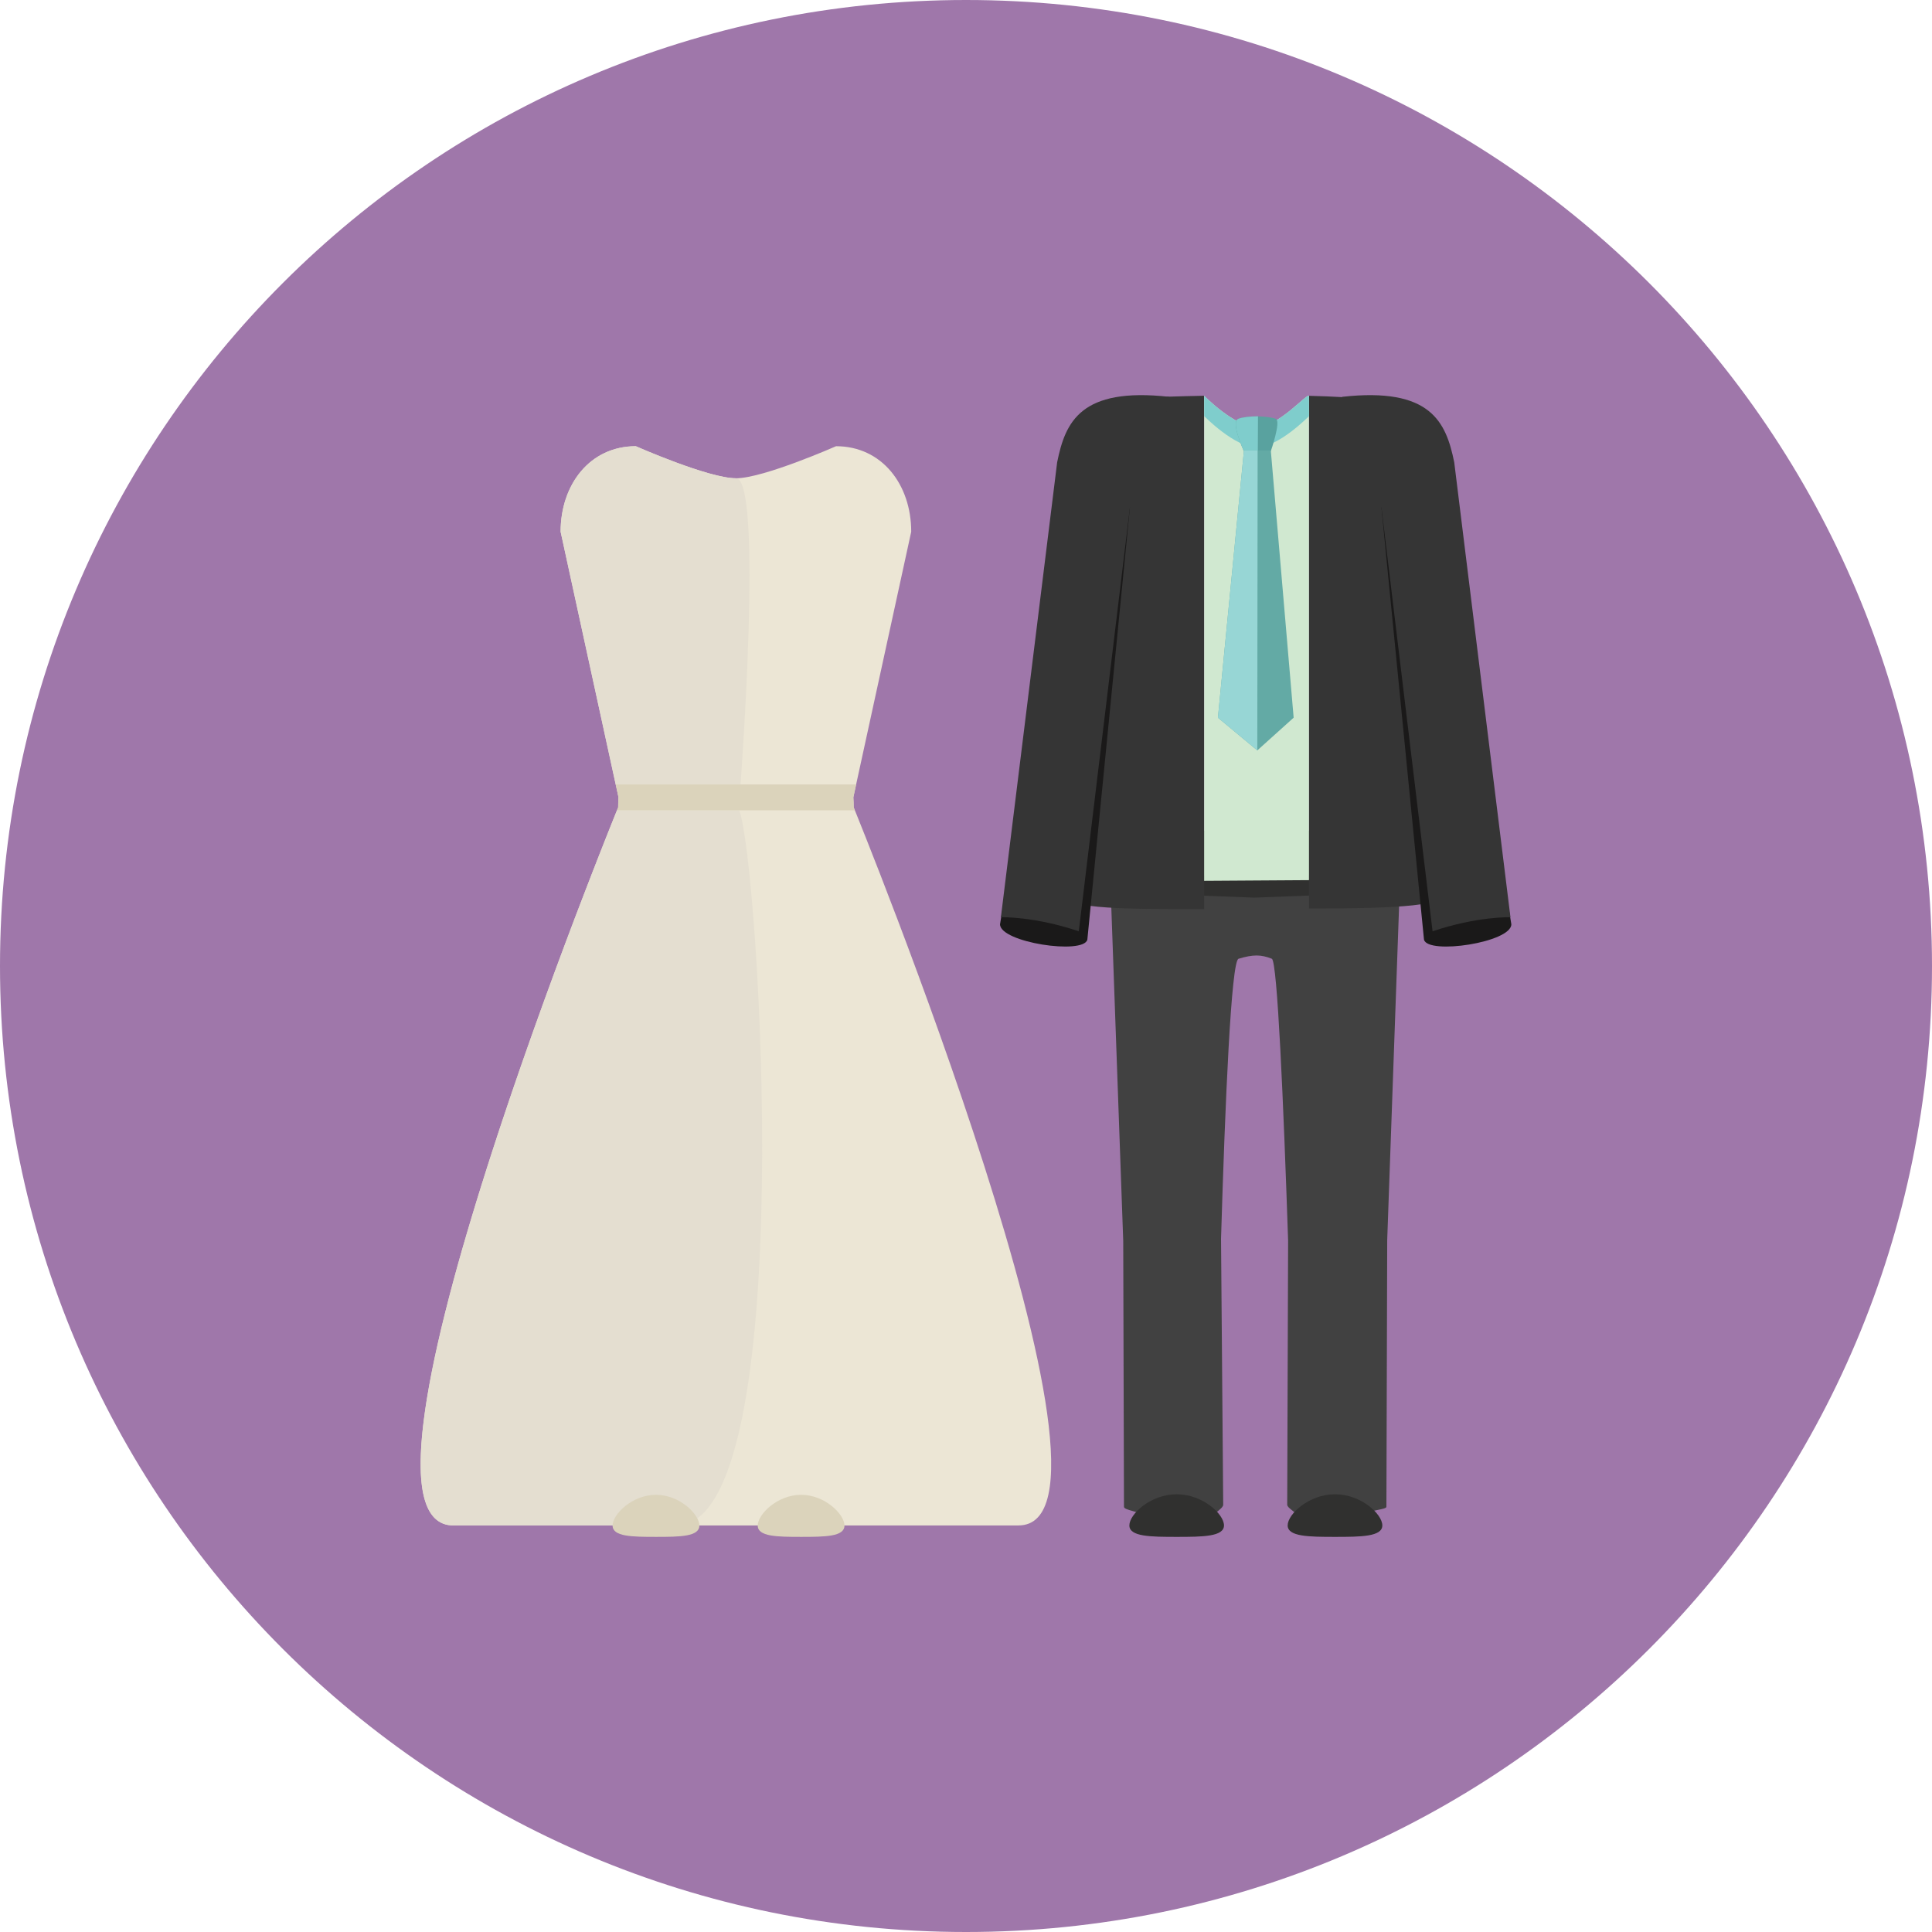
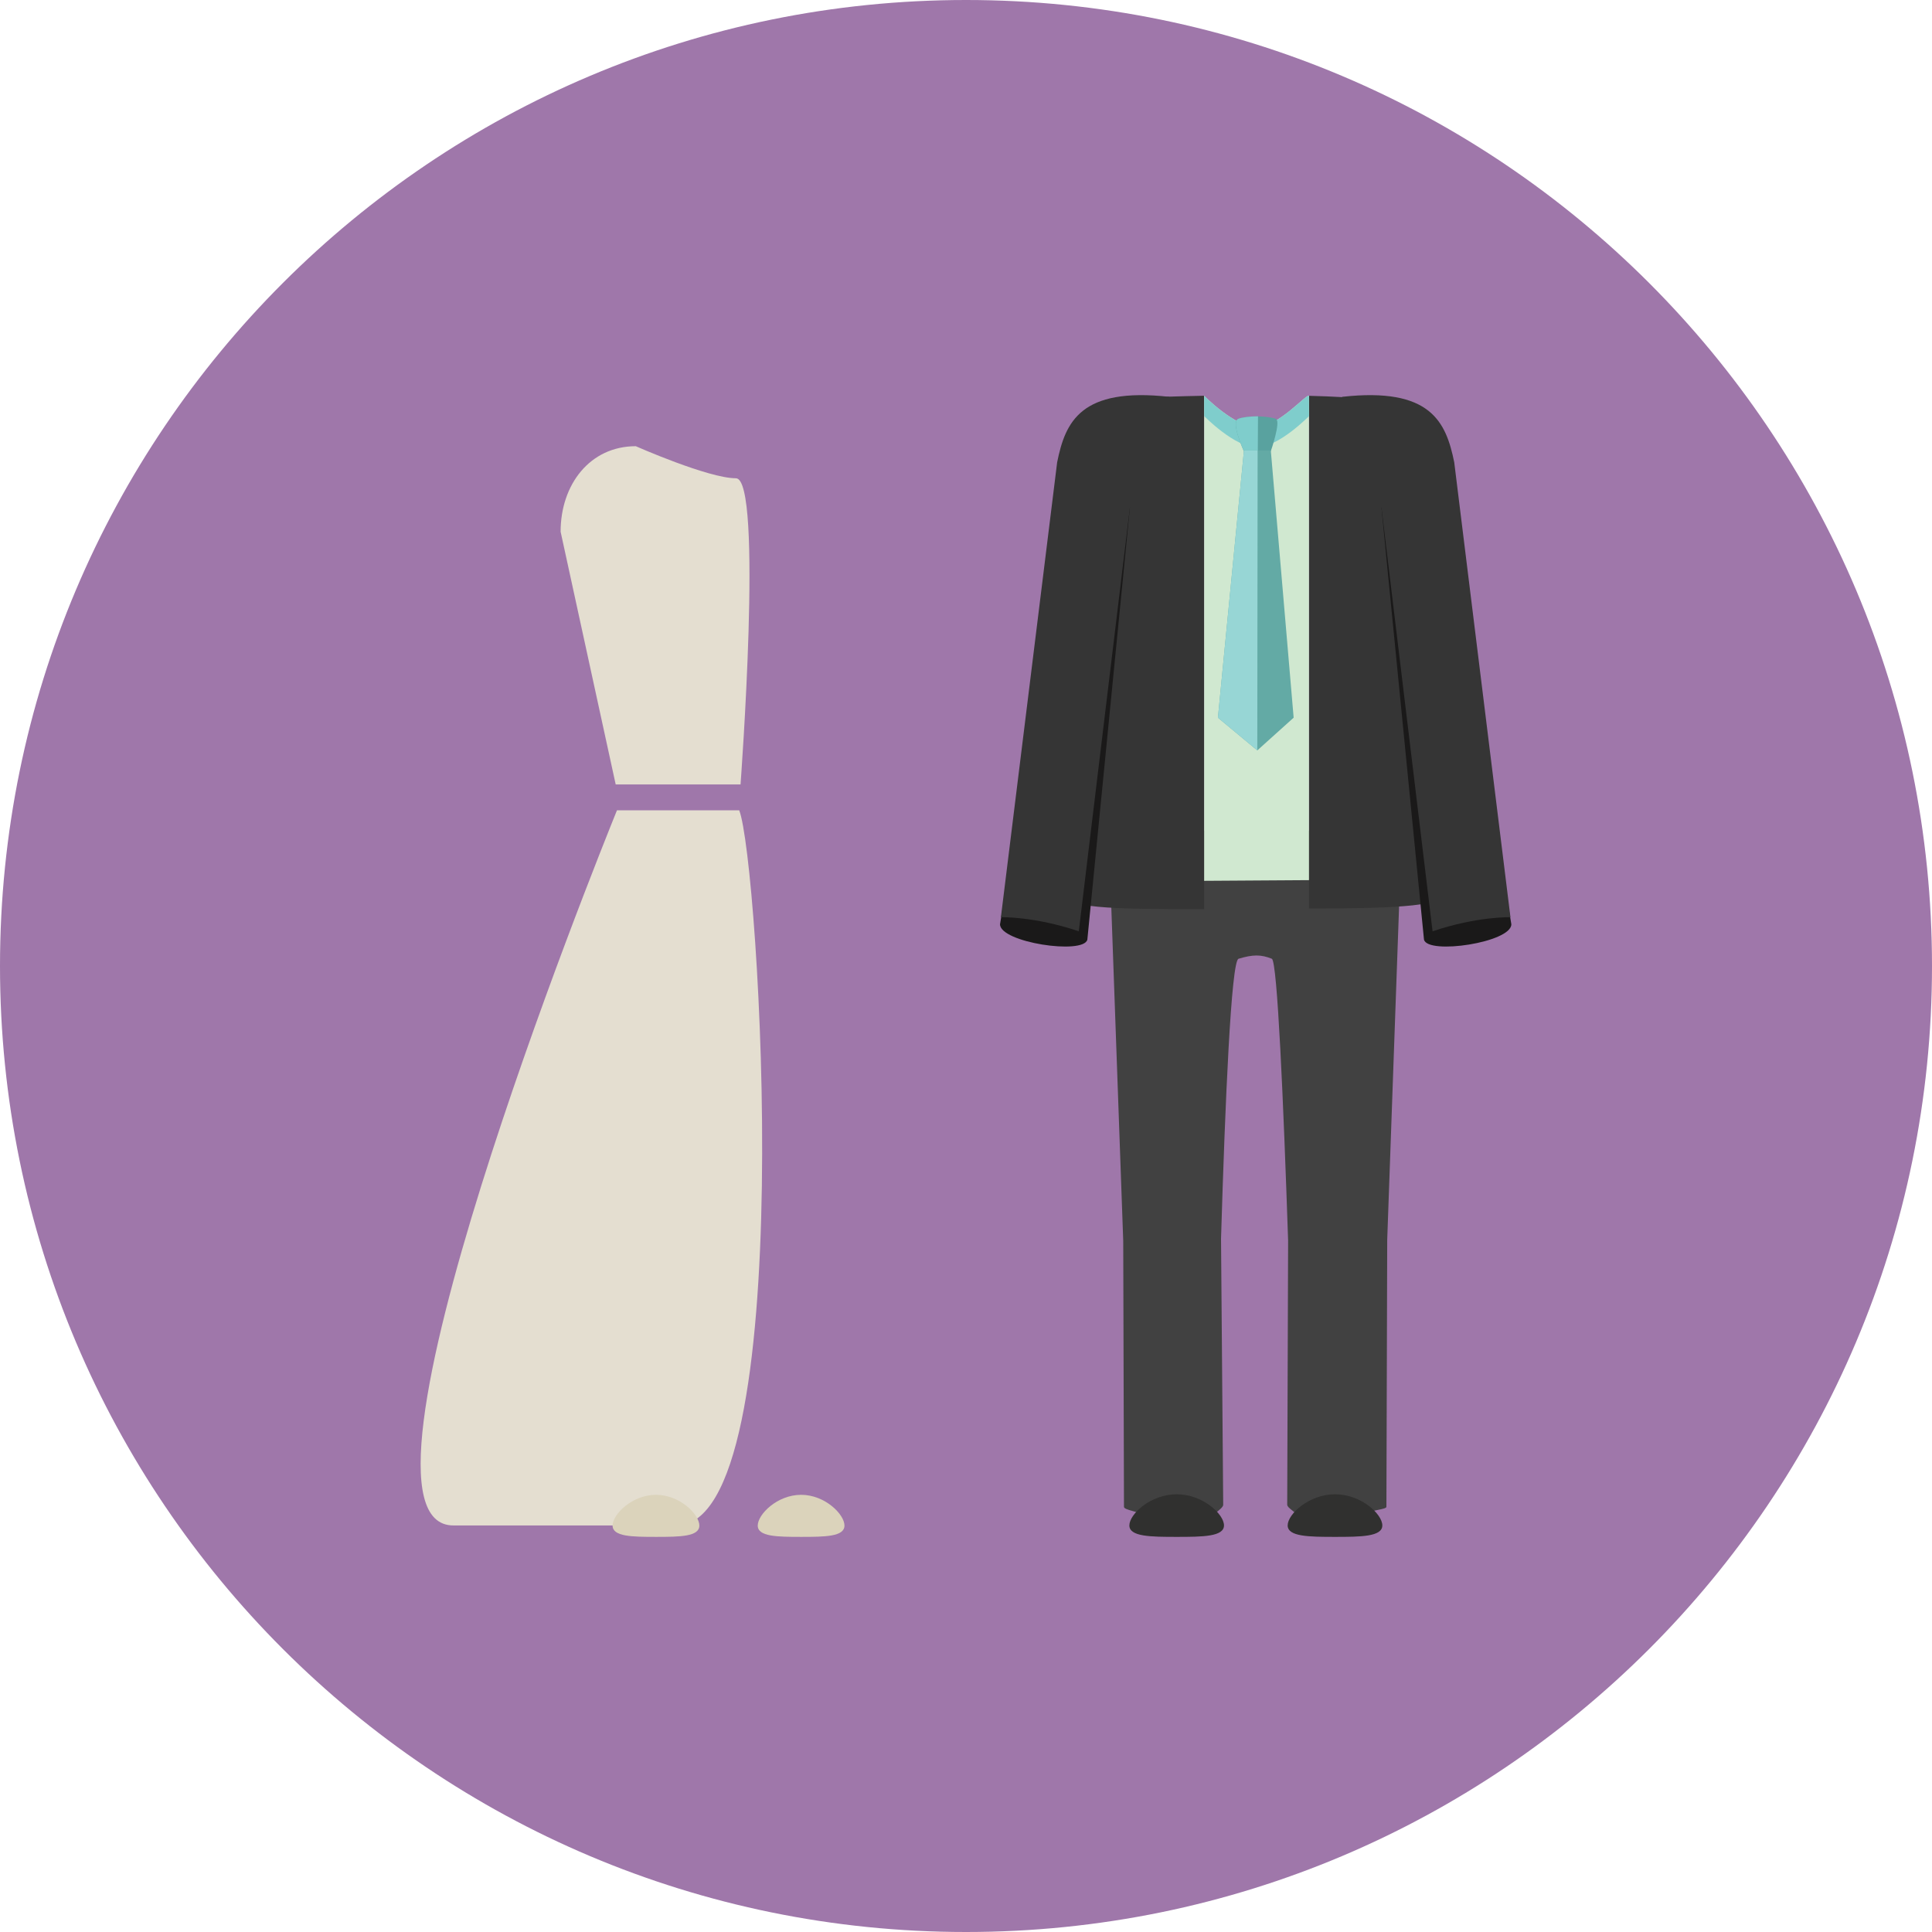
<svg xmlns="http://www.w3.org/2000/svg" version="1.1" id="Layer_1" x="0px" y="0px" viewBox="0 0 473.972 473.972" style="enable-background:new 0 0 473.972 473.972;" xml:space="preserve">
  <path style="fill:#9F77AA;" d="M0,236.99C0,106.095,106.098,0,236.99,0c130.884,0,236.982,106.095,236.982,236.99  c0,130.884-106.098,236.982-236.982,236.982C106.102,473.972,0,367.874,0,236.99z" />
  <path style="fill:#414141;" d="M334.976,203.781h-54.088c-5.957,0-8.296,12.681-8.296,17.665l2.967,82.985l0.183,65.246  c0,0.812,3.996,1.171,4.034,1.916c0.161,3.85,0.958,5.283,4.486,5.283h7.959c3.457,0,5.145-1.317,5.643-5.044  c0.109-0.812,2.223-1.792,2.223-2.683c0,0-0.546-64.681-0.535-65.238c1.014-33.661,2.492-68.157,4.296-68.703  c3.543-1.066,5.512-1.066,8.165,0c1.358,0.546,2.859,35.326,3.996,69.122c0.015,0.535-0.221,64.812-0.221,64.812  c0,0.827,2.099,1.74,2.193,2.5c0.46,3.82,2.148,5.231,5.665,5.231h7.951c3.682,0,4.393-1.673,4.516-5.774  c0.015-0.591,4.011-0.789,4.011-1.426l0.198-65.507l2.945-82.72C343.272,216.459,340.94,203.781,334.976,203.781z" />
-   <path style="fill:#30302F;" d="M350.755,213.259l-42.855,2.178l-42.791-2.14c-0.146,0.775-0.236,1.482-0.236,2.084l0.131,3.222  l42.724,1.609l43.124-1.643l0.138-3.188C350.998,214.771,350.909,214.056,350.755,213.259z" />
  <g>
    <path style="fill:#353535;" d="M259.703,116.994l1.785,102.184c0,3.573,9.822,3.873,33.923,3.873V97.088   C271.104,97.619,259.703,97.709,259.703,116.994z" />
    <path style="fill:#353535;" d="M321.128,97.103v125.78c24.108,0,32.857-0.849,32.857-3.704l1.785-102.184   C355.769,99.85,344.918,97.732,321.128,97.103z" />
  </g>
  <path style="fill:#D0E8D0;" d="M308.275,104.763c-5.384,0-12.864-7.674-12.864-7.674v119l25.717-0.168V97.103  C320.536,96.512,313.659,104.763,308.275,104.763z" />
  <path style="fill:#7FCDCC;" d="M308.275,104.763c-5.384,0-12.864-7.674-12.864-7.674v4.977c0,0,7.476,7.674,12.864,7.674  s12.857-7.659,12.857-7.659v-4.977C320.536,96.512,313.659,104.763,308.275,104.763z" />
  <g>
    <path style="fill:#59A29F;" d="M311.766,110.682c0,0,2.507-7.244,1.272-7.921c-2.425-0.849-7.431-0.775-9.287,0   c-1.863,0.775,1.403,7.921,1.403,7.921H311.766z" />
    <path style="fill:#7FCDCC;" d="M308.619,102.128c-1.804,0-3.925,0.228-4.868,0.629c-1.863,0.775,1.403,7.921,1.403,7.921h3.42   L308.619,102.128z" />
    <path style="fill:#63AAA5;" d="M305.176,110.499l-6.387,65.567l9.661,8.026l8.917-8.026l-5.605-65.567H305.176z" />
    <path style="fill:#97D6D5;" d="M305.176,110.499l-6.387,65.567l9.661,8.026l0.079-73.593L305.176,110.499L305.176,110.499z" />
  </g>
  <g>
    <path style="fill:#30302F;" d="M339.122,374.224c0,2.761-5.197,2.814-11.607,2.814c-6.41,0-11.615-0.052-11.615-2.814   c0-2.761,5.205-7.637,11.615-7.637C333.925,366.587,339.122,371.462,339.122,374.224z" />
    <path style="fill:#30302F;" d="M300.278,374.224c0,2.761-5.197,2.814-11.607,2.814s-11.607-0.052-11.607-2.814   c0-2.761,5.197-7.637,11.607-7.637S300.278,371.462,300.278,374.224z" />
  </g>
  <path style="fill:#1A1919;" d="M277.199,124.5l-10.443,106.02c-0.928,3.764-21.422,0.703-21.422-3.772l19.865-121.533L277.199,124.5  z" />
  <path style="fill:#353535;" d="M259.347,113.421l-13.8,111.603c0,0,8.127-0.262,19.109,3.45L277.199,124.5l5.714-4.756l3.933-22.391  C265.091,94.933,261.349,103.52,259.347,113.421z" />
  <path style="fill:#1A1919;" d="M338.901,124.5l10.443,106.02c0.928,3.764,21.429,0.703,21.429-3.772l-19.873-121.533L338.901,124.5z  " />
  <path style="fill:#353535;" d="M356.764,113.421l13.792,111.603c0,0-8.127-0.262-19.109,3.45L338.905,124.5l-5.714-4.756  l-3.925-22.391C351.013,94.933,354.755,103.52,356.764,113.421z" />
-   <path style="fill:#ECE6D5;" d="M209.432,198.079c0-0.842-0.037-1.658-0.086-2.477l14.2-65.16c0-11.585-7.207-20.973-18.44-20.973  c0,0-17.811,7.865-24.569,7.865c-6.758,0-24.561-7.865-24.561-7.865c-11.233,0-18.44,9.392-18.44,20.973l14.2,65.16  c-0.06,0.819-0.086,1.639-0.086,2.477c0,0-72.074,176.152-40.408,176.152H249.85C281.502,374.231,209.432,198.079,209.432,198.079z" />
  <path style="fill:#DBD3BB;" d="M207.172,374.261c0,2.728-4.756,2.776-10.634,2.776c-5.882,0-10.642-0.052-10.642-2.776  c0-2.732,4.756-7.543,10.642-7.543C202.416,366.718,207.172,371.53,207.172,374.261z" />
  <g>
    <path style="fill:#E4DED0;" d="M181.346,198.79h-29.987c-4.838,11.929-70.641,175.445-40.123,175.445h54.724   C196.474,374.231,186.176,210.715,181.346,198.79z" />
    <path style="fill:#E4DED0;" d="M180.534,117.331c-6.761,0-24.561-7.865-24.561-7.865c-11.233,0-18.44,9.392-18.44,20.973   l13.512,62.001h30.63C181.675,192.444,187.295,117.331,180.534,117.331z" />
  </g>
  <g>
-     <path style="fill:#DBD3BB;" d="M209.432,198.079c0-0.842-0.037-1.658-0.086-2.477l0.688-3.158h-58.989l0.688,3.158   c-0.06,0.819-0.086,1.639-0.086,2.477c0,0-0.109,0.262-0.284,0.707h58.357C209.54,198.341,209.432,198.079,209.432,198.079z" />
    <path style="fill:#DBD3BB;" d="M171.568,374.261c0,2.728-4.763,2.776-10.634,2.776c-5.875,0-10.649-0.052-10.649-2.776   c0-2.732,4.771-7.543,10.649-7.543C166.801,366.718,171.568,371.53,171.568,374.261z" />
  </g>
  <g>
</g>
  <g>
</g>
  <g>
</g>
  <g>
</g>
  <g>
</g>
  <g>
</g>
  <g>
</g>
  <g>
</g>
  <g>
</g>
  <g>
</g>
  <g>
</g>
  <g>
</g>
  <g>
</g>
  <g>
</g>
  <g>
</g>
</svg>